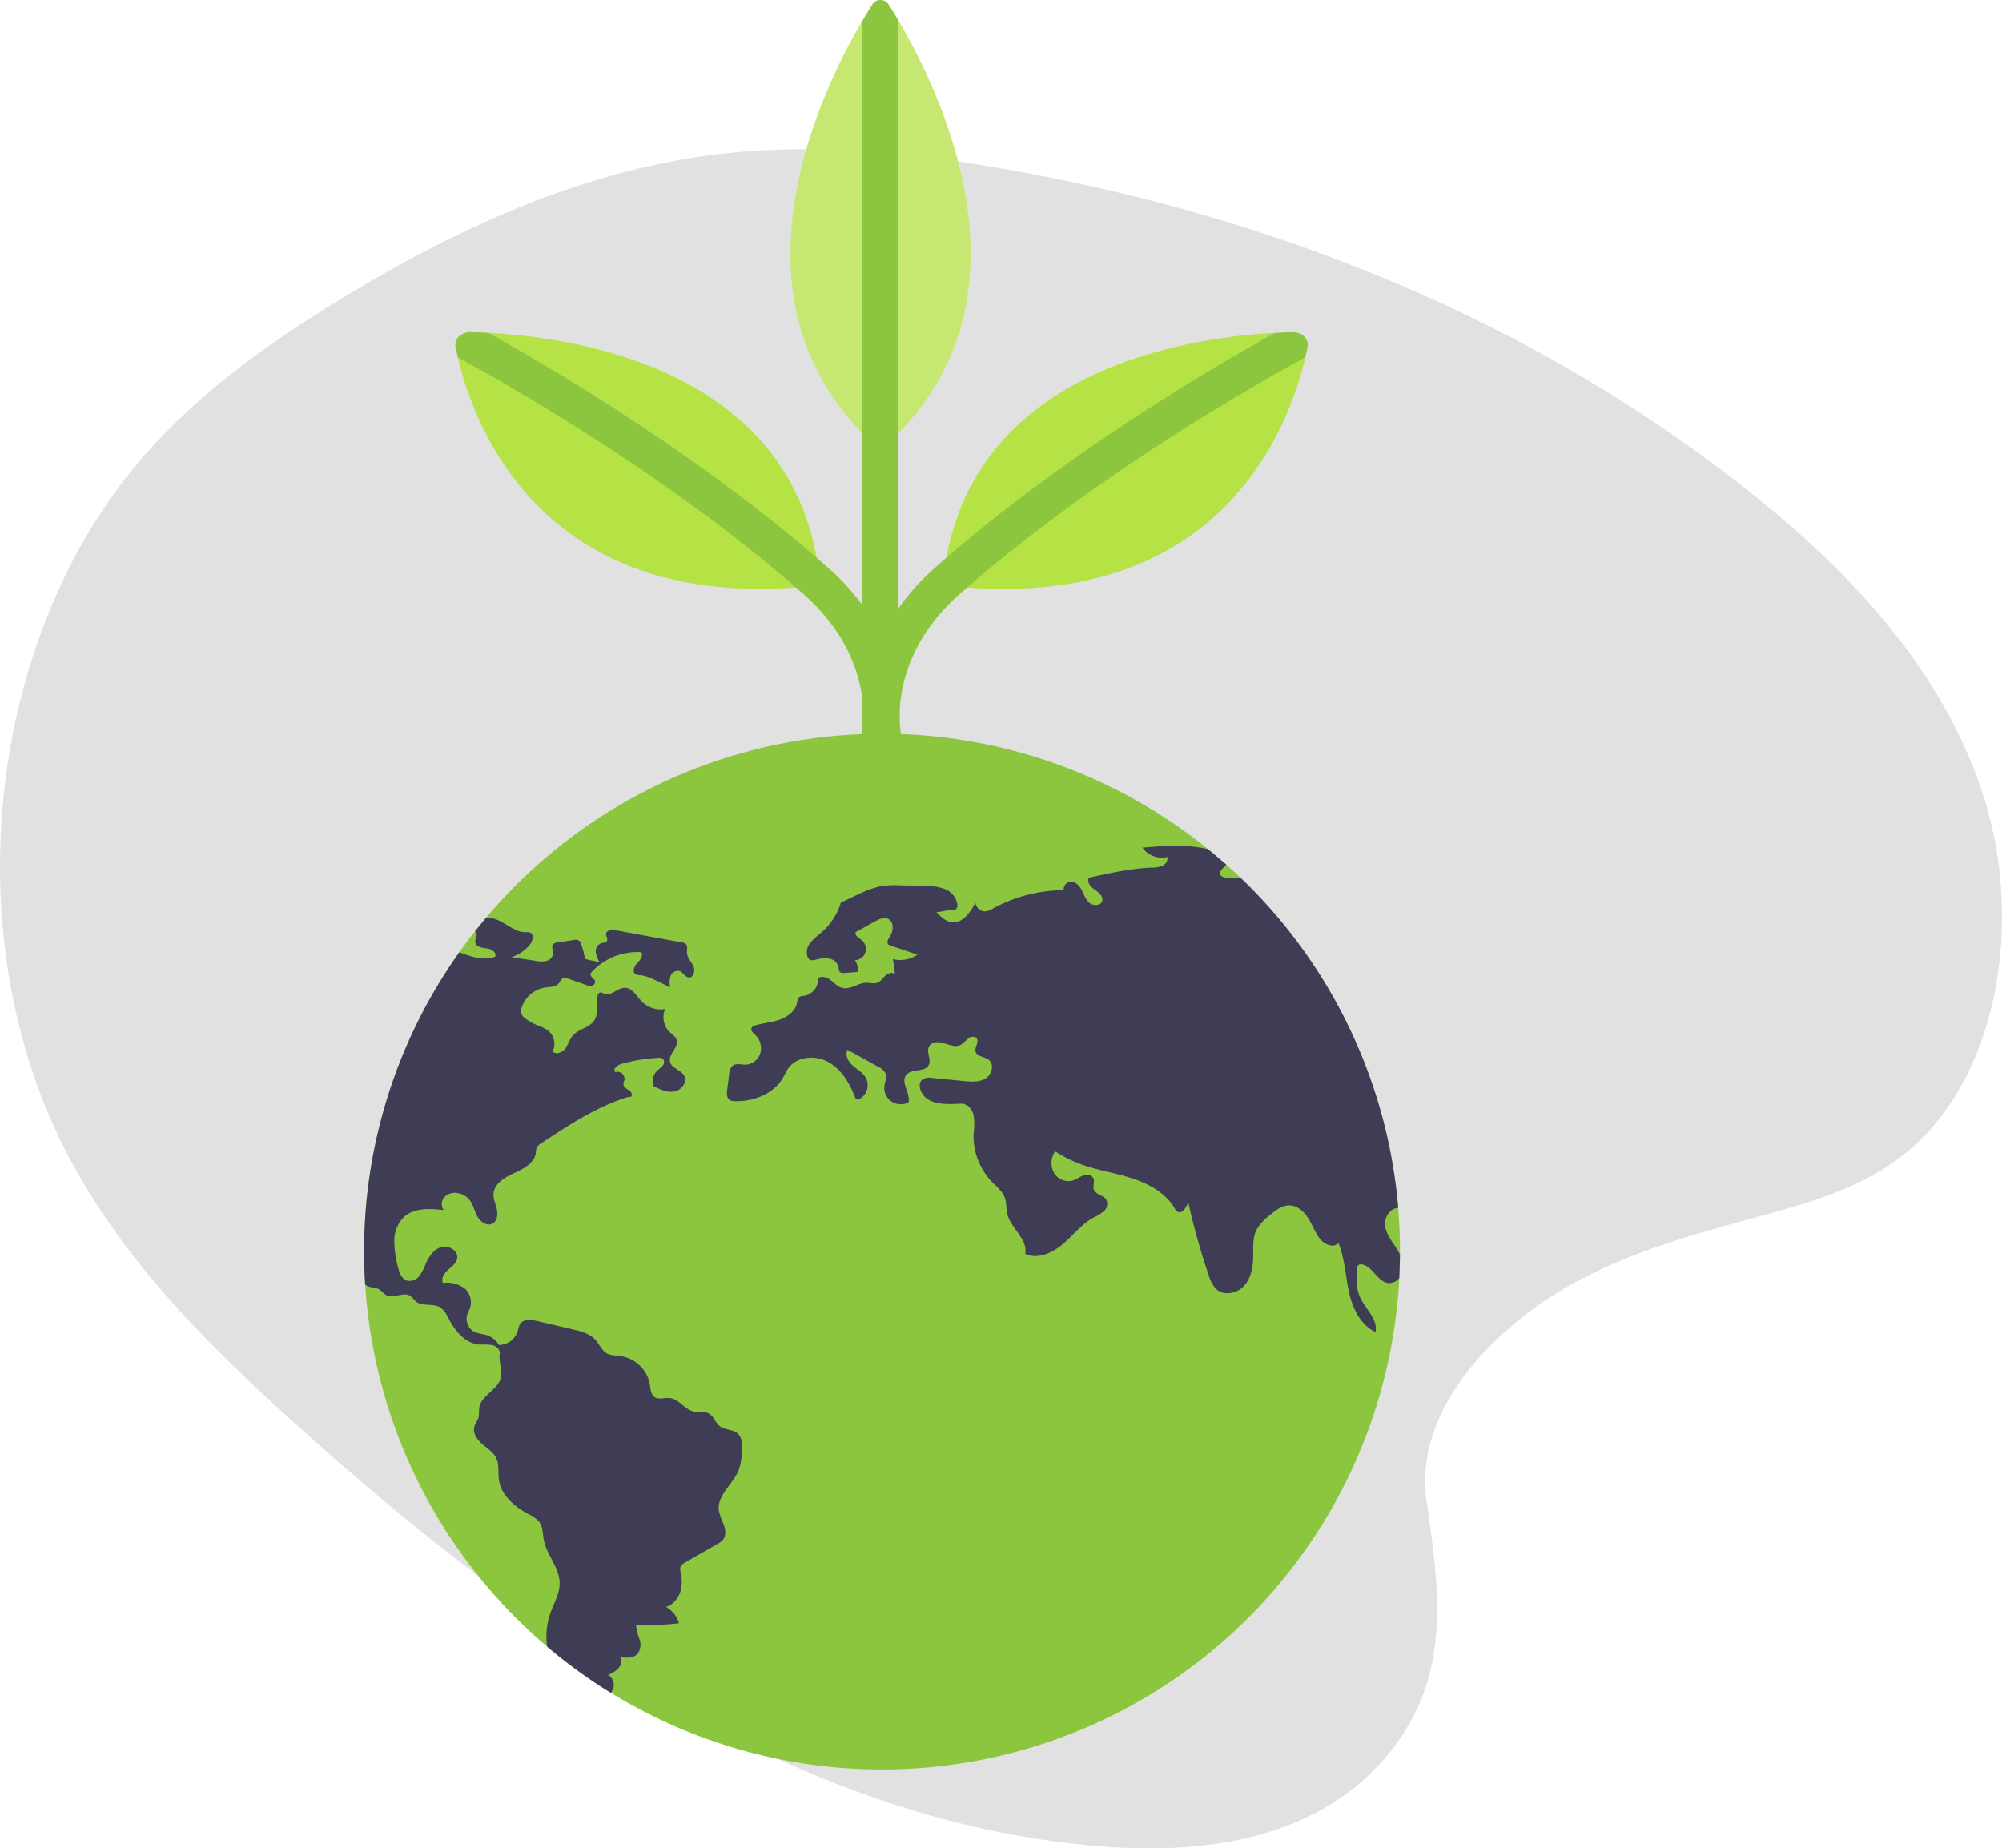
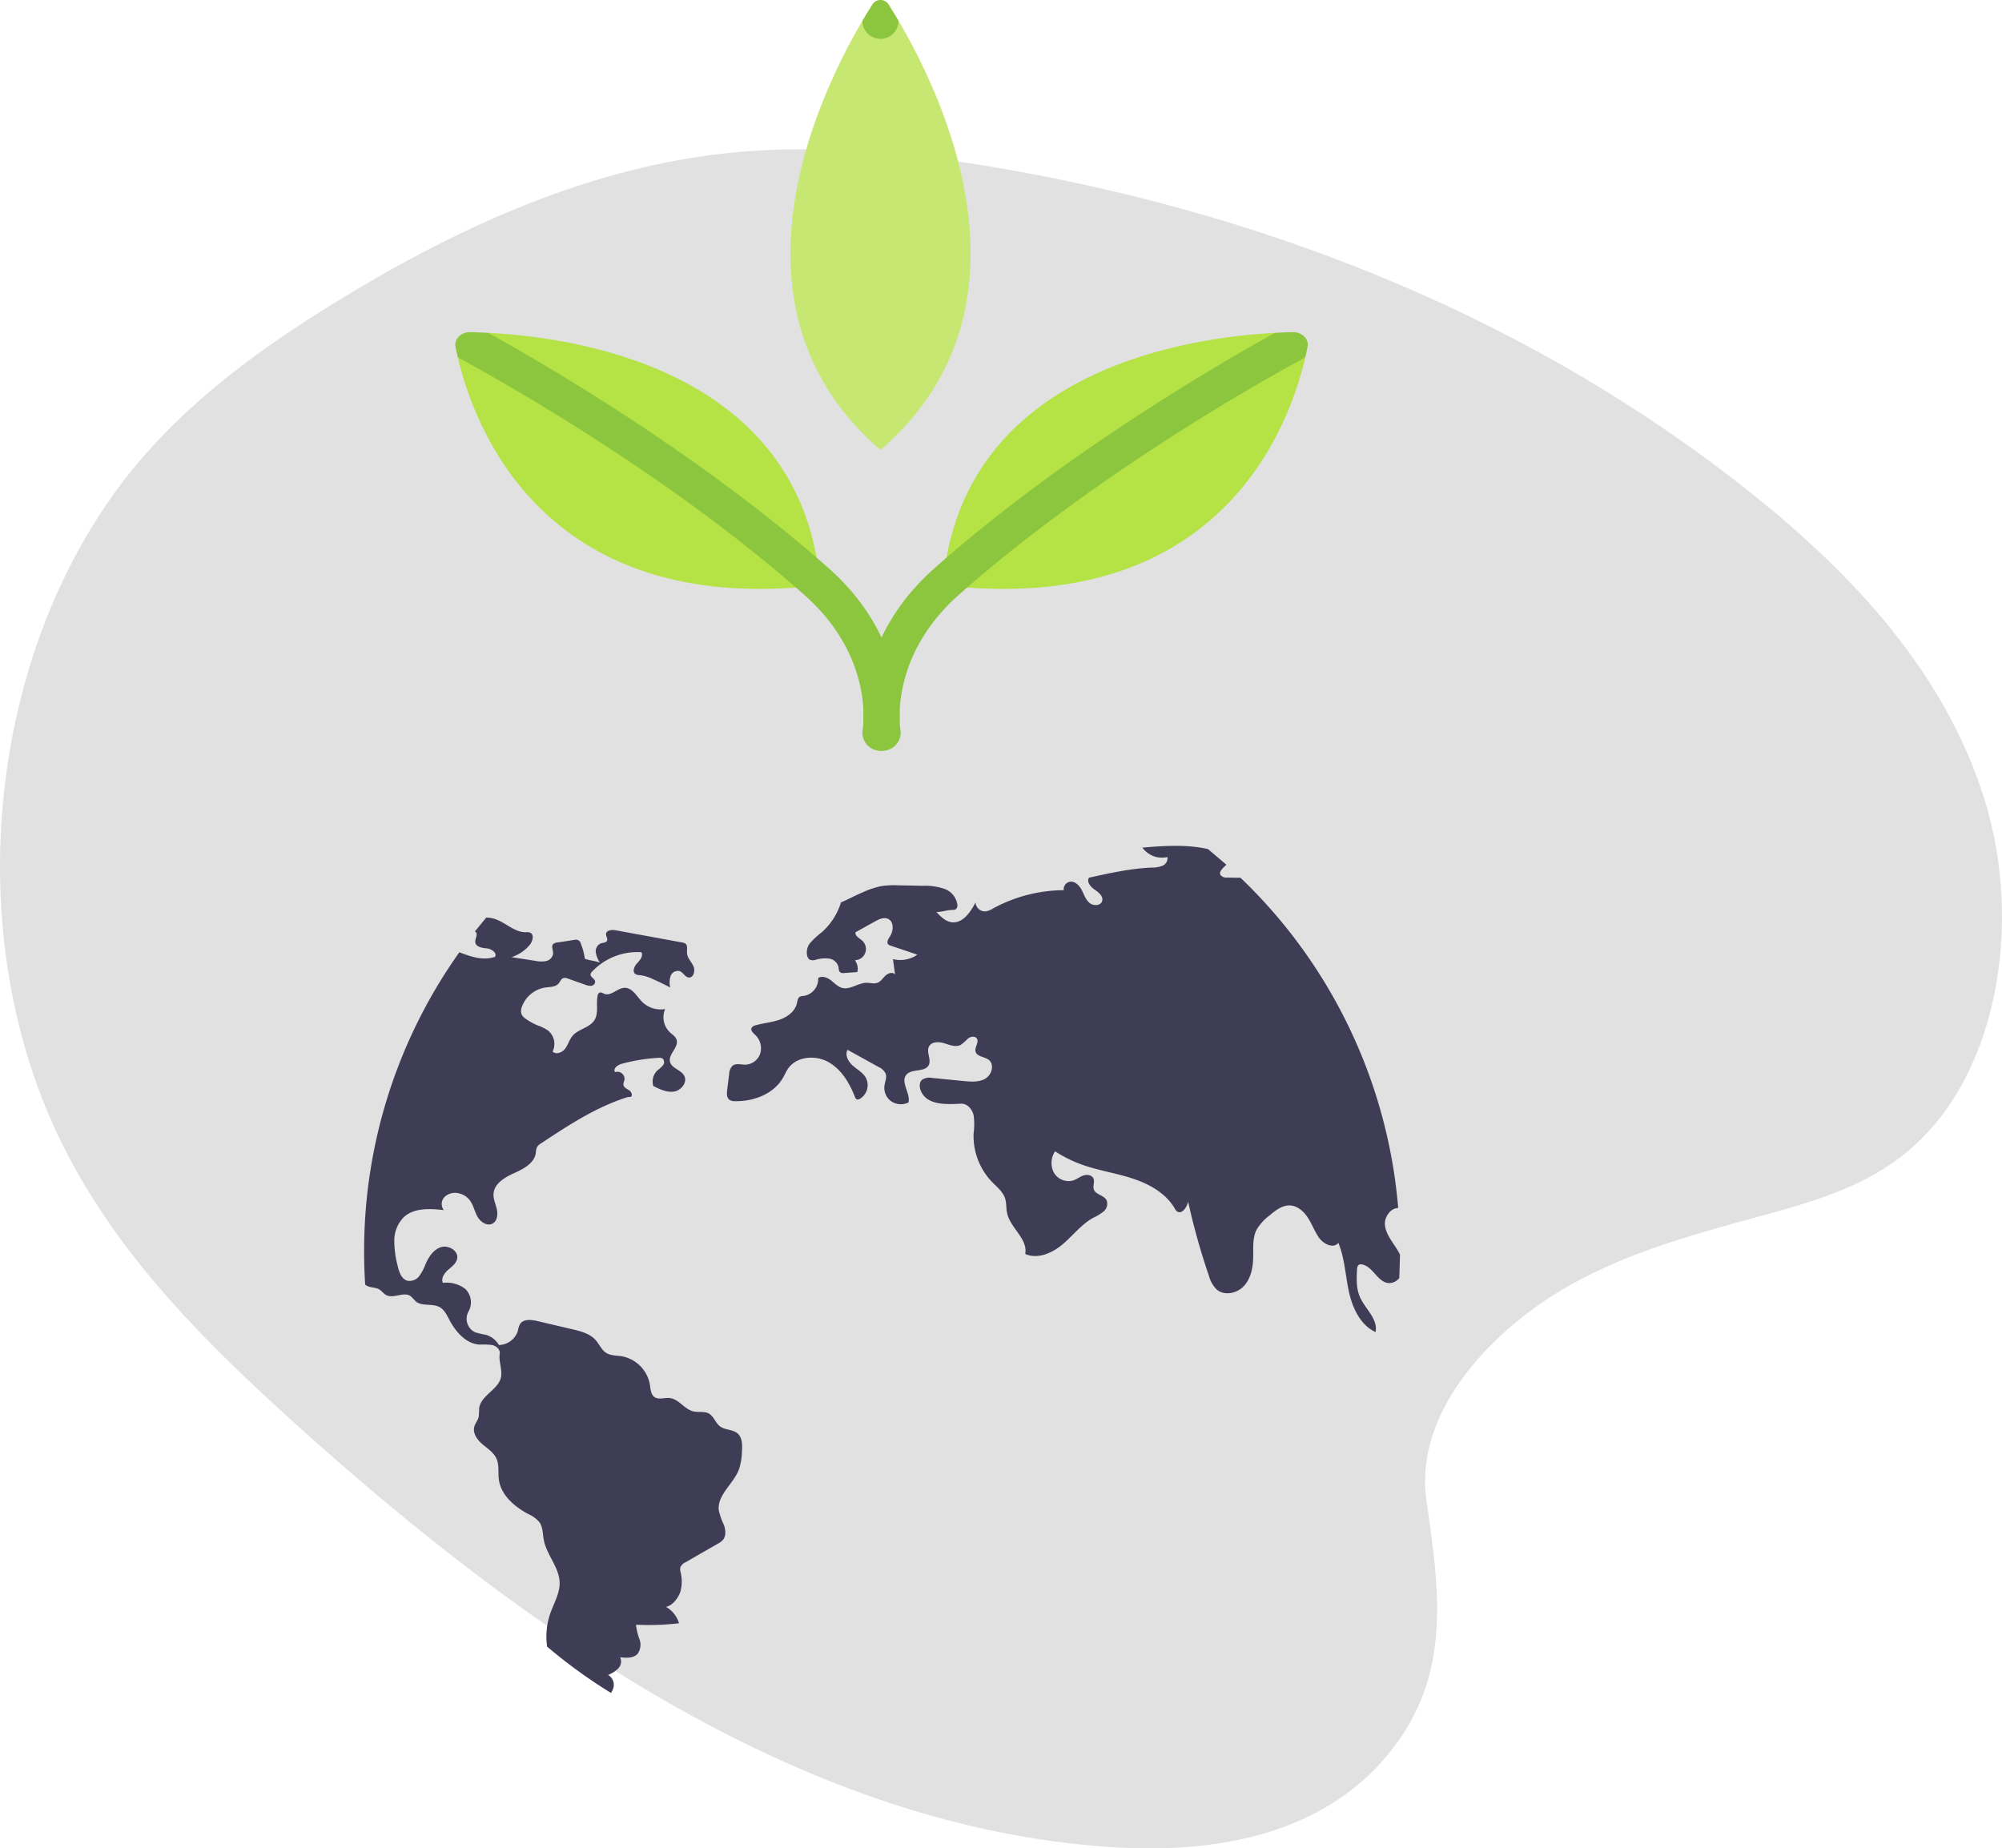
<svg xmlns="http://www.w3.org/2000/svg" id="Você_estará_revolucionando_a_agricultura_no_mundo" data-name="Você estará revolucionando a agricultura no mundo" width="582.792" height="538.147" viewBox="0 0 582.792 538.147">
  <path id="Path_880" data-name="Path 880" d="M402.849,468.776c-19.777,22.755-50.823,27.389-79.059,25.574-88.746-5.671-168.853-61.007-238.148-123.569-25.1-22.682-49.782-47.057-66.064-78.253C-13.57,229.035-3.738,141.044,42.354,88.77,58.04,70.949,77.046,57.331,96.566,45.237c34.7-21.507,72.157-38.77,111.523-43.679C236.173-1.95,264.609.9,292.531,5.786c78,13.658,154.572,43.865,218.735,95.54,28.147,22.682,54.682,50.84,66.284,87.488s4.173,83.13-24.565,104.832c-11.922,8.976-26.1,13.026-40.019,16.833-20.48,5.606-41.292,11.13-59.777,22.52-19.1,11.779-41.688,34.534-37.923,60.569C419.345,421.525,422.6,446.054,402.849,468.776Z" transform="translate(0 43.442)" fill="#c4c4c4" opacity="0.5" />
  <g id="Group_70" data-name="Group 70" transform="translate(105.998 0)">
    <g id="Group_45" data-name="Group 45" transform="translate(0 213.62)">
-       <path id="Path_54" data-name="Path 54" d="M874.191,244.014v.9q-.031,3.4-.195,6.769a150.769,150.769,0,0,1-301.035,1.969q-.308-4.785-.308-9.641a150.021,150.021,0,0,1,27.723-87.149q2.169-3.077,4.513-6.041c1.077-1.374,2.185-2.718,3.3-4.051A150.8,150.8,0,0,1,818.3,126.834c1.815,1.467,3.6,2.985,5.343,4.533q2.092,1.862,4.113,3.805a150.36,150.36,0,0,1,45.908,96.164Q874.191,237.613,874.191,244.014Z" transform="translate(-572.653 -93.241)" fill="#8cc63f" />
      <path id="Path_55" data-name="Path 55" d="M604.89,161.34a.837.837,0,0,1,.205.123c.81.667-.205,1.949-.082,3.005.144,1.354,1.949,1.651,3.313,1.785s3.087,1.241,2.441,2.451c-3.426,1.179-6.892.02-10.39-1.323a150.022,150.022,0,0,0-27.723,87.149q0,4.862.308,9.641a3.9,3.9,0,0,0,.933.5c1.026.39,2.215.318,3.159.872.749.441,1.251,1.22,2,1.631,2.143,1.169,5.118-1.077,7.118.318a18.385,18.385,0,0,1,1.467,1.5c1.846,1.6,4.882.523,7.015,1.723,1.374.769,2.082,2.308,2.82,3.7,1.836,3.487,4.81,6.913,8.738,7.19a23.538,23.538,0,0,1,3.713.123c1.21.277,2.4,1.333,2.205,2.554-.339,2.1.7,4.4.42,6.5-.5,3.846-5.949,5.528-6.41,9.374a23.207,23.207,0,0,1-.144,2.533c-.246,1.005-1.005,1.826-1.272,2.831-.513,1.9.851,3.795,2.338,5.067s3.282,2.39,4.1,4.174c.862,1.9.441,4.1.718,6.164.615,4.5,4.5,7.836,8.5,9.99a8.879,8.879,0,0,1,3.323,2.421c1.026,1.487.923,3.446,1.272,5.22.841,4.338,4.492,7.918,4.595,12.338.072,3.149-1.672,6-2.718,8.964a20.689,20.689,0,0,0-.933,9.682,151.5,151.5,0,0,0,18.595,13.487,5.421,5.421,0,0,0,.769-1.723,3.408,3.408,0,0,0-1.59-3.528,8.431,8.431,0,0,0,2.943-1.887,2.887,2.887,0,0,0,.533-3.261c1.805.226,3.949.338,5.138-1.046a4.589,4.589,0,0,0,.513-4.174,17.214,17.214,0,0,1-1.026-4.246,76.387,76.387,0,0,0,12.533-.421,8.136,8.136,0,0,0-3.815-4.78c1.887-.318,3.6-2.574,4.195-4.39a11.182,11.182,0,0,0,.082-5.672,3.018,3.018,0,0,1-.062-1.477,2.906,2.906,0,0,1,1.5-1.446q4.677-2.692,9.354-5.374a5.64,5.64,0,0,0,1.5-1.1c.974-1.159.831-2.892.328-4.318a21.764,21.764,0,0,1-1.5-4.267c-.574-4.482,4.226-7.7,5.846-11.928a17.912,17.912,0,0,0,.882-5.221c.133-1.908.144-4.113-1.313-5.333-1.405-1.179-3.59-.913-5.056-2.01-1.344-1.005-1.805-2.944-3.272-3.754-1.333-.739-2.995-.267-4.482-.615-2.605-.605-4.246-3.61-6.913-3.887-1.5-.164-3.2.574-4.431-.3-1.087-.78-1.128-2.328-1.333-3.641a10.171,10.171,0,0,0-8.205-8.226c-1.549-.246-3.231-.154-4.554-1.005s-1.939-2.472-3-3.672c-1.682-1.918-4.349-2.605-6.841-3.19q-5.077-1.185-10.144-2.379c-1.795-.431-4.113-.656-5.087.923a6.939,6.939,0,0,0-.595,1.9,5.884,5.884,0,0,1-5.518,4.144,6.52,6.52,0,0,0-3.836-2.974,24.214,24.214,0,0,1-3.118-.739,4.368,4.368,0,0,1-1.887-6.061,5.442,5.442,0,0,0-.933-6.533,8.828,8.828,0,0,0-6.533-1.774c-.605-1.323.41-2.81,1.5-3.774s2.42-1.9,2.656-3.333c.379-2.256-2.5-3.969-4.687-3.3s-3.579,2.8-4.5,4.892a14.754,14.754,0,0,1-1.815,3.477,3.564,3.564,0,0,1-3.446,1.415c-1.8-.462-2.492-2.605-2.892-4.41a28.745,28.745,0,0,1-.964-7.395,9.653,9.653,0,0,1,2.79-6.728c2.985-2.749,7.579-2.482,11.61-2.041a2.957,2.957,0,0,1,.308-3.9,4.431,4.431,0,0,1,4.021-.985,5.516,5.516,0,0,1,3.108,1.856c1.149,1.395,1.477,3.292,2.338,4.872s2.82,2.944,4.41,2.092c1.385-.739,1.6-2.646,1.262-4.174s-1.077-3.005-.954-4.564c.236-2.964,3.323-4.759,6.041-5.979s5.826-2.872,6.256-5.826a5.446,5.446,0,0,1,.328-1.682,3.29,3.29,0,0,1,1.221-1.149c7.928-5.241,16-10.554,25.067-13.415.472-.154.523.01,1.005-.1.677-.39.226-1.467-.42-1.9s-1.508-.769-1.672-1.528c-.113-.554.215-1.108.3-1.672a2.087,2.087,0,0,0-2.738-2.113c-.728-.964.708-2.082,1.877-2.41a51.262,51.262,0,0,1,10.718-1.744,1.909,1.909,0,0,1,1.221.205,1.45,1.45,0,0,1,.092,1.99A11.228,11.228,0,0,1,658,201.812a4.479,4.479,0,0,0-1.169,4.5c1.9.964,3.949,1.959,6.051,1.621s3.949-2.7,2.964-4.574c-.913-1.754-3.672-2.154-4.144-4.072-.554-2.246,2.626-4.246,1.908-6.441-.308-.964-1.272-1.538-2.01-2.226a6.068,6.068,0,0,1-1.323-6.708,7.643,7.643,0,0,1-6.687-2.092c-1.6-1.61-2.872-4.164-5.149-4.082-2.082.062-3.877,2.492-5.826,1.754-.482-.185-.985-.554-1.446-.338a1.2,1.2,0,0,0-.544.892c-.492,2.369.359,5.067-.933,7.118-1.405,2.226-4.656,2.533-6.359,4.544-.923,1.087-1.282,2.554-2.133,3.7s-2.646,1.887-3.672.882a5.054,5.054,0,0,0-1.374-6.154,13.209,13.209,0,0,0-3.036-1.477,18.015,18.015,0,0,1-3.395-1.887,3.363,3.363,0,0,1-1.241-1.333,3.066,3.066,0,0,1,.082-2.113,8.635,8.635,0,0,1,6.861-5.682c1.354-.185,2.933-.123,3.836-1.159.472-.544.718-1.374,1.415-1.59a2.064,2.064,0,0,1,1.3.154c1.692.595,3.374,1.19,5.067,1.785a3.471,3.471,0,0,0,1.805.3,1.214,1.214,0,0,0,1.056-1.282c-.164-.841-1.456-1.241-1.333-2.092a1.329,1.329,0,0,1,.421-.718,18.123,18.123,0,0,1,14.369-5.672c.636,1.056-.369,2.3-1.221,3.19s-1.518,2.5-.492,3.19a2.7,2.7,0,0,0,1.344.308,11.721,11.721,0,0,1,3.59,1.087c1.754.759,3.477,1.6,5.159,2.5a6.505,6.505,0,0,1,.123-3.323,2.257,2.257,0,0,1,2.667-1.446c1.005.39,1.518,1.723,2.595,1.846,1.426.164,1.99-1.949,1.395-3.262s-1.785-2.4-1.877-3.846c-.072-.964.3-2.164-.472-2.749a2.041,2.041,0,0,0-.913-.328q-9.662-1.769-19.333-3.549c-1.149-.215-2.8-.051-2.851,1.108-.031.656.554,1.3.3,1.9-.277.636-1.18.585-1.836.81a2.492,2.492,0,0,0-1.436,2.636,7.181,7.181,0,0,0,1.21,2.964c-1.262-.523-3.159-.615-4.421-1.149A17.012,17.012,0,0,0,635.783,165a1.5,1.5,0,0,0-1.959-1.21c-1.661.256-3.323.5-4.984.759a1.929,1.929,0,0,0-1.138.441c-.646.687-.01,1.785-.031,2.728a2.557,2.557,0,0,1-1.979,2.205,7.462,7.462,0,0,1-3.159-.041l-6.974-1.077a11.425,11.425,0,0,0,5.272-3.528c.923-1.087,1.415-3.118.082-3.631a3.183,3.183,0,0,0-1.21-.092c-3.159.02-5.651-2.615-8.605-3.733a8.458,8.458,0,0,0-2.9-.533Z" transform="translate(-572.654 -103.757)" fill="#3f3d56" />
      <path id="Path_56" data-name="Path 56" d="M894.745,258.1a3.7,3.7,0,0,1-3.138,1.487c-3.21-.277-4.564-4.9-7.744-5.426a1.24,1.24,0,0,0-.841.082c-.472.256-.554.892-.585,1.426-.133,2.646-.246,5.395.79,7.836,1.508,3.569,5.415,6.564,4.595,10.349-4.41-2.041-6.708-6.995-7.744-11.744s-1.21-9.733-3.077-14.226c-1.425,1.815-4.4.318-5.692-1.59-1.231-1.805-1.99-3.9-3.18-5.733s-3.015-3.467-5.19-3.569c-2.287-.1-4.277,1.467-6.02,2.954a13.935,13.935,0,0,0-3.744,4.164c-1.22,2.462-.9,5.354-.964,8.092-.062,2.954-.687,6.082-2.708,8.256s-5.744,2.923-7.969.964a8.988,8.988,0,0,1-2.226-4.01,195.118,195.118,0,0,1-6.031-21.518c-.369,1.662-1.836,3.805-3.231,2.831a2.882,2.882,0,0,1-.739-.964c-2.6-4.4-7.415-7.046-12.287-8.636s-9.979-2.318-14.79-4.062a37.811,37.811,0,0,1-7.682-3.826,6.049,6.049,0,0,0-.369,6.174,4.946,4.946,0,0,0,5.559,2.328c1.067-.349,1.969-1.087,3.026-1.456s2.482-.185,2.944.841c.451.974-.226,2.154.113,3.179.5,1.549,2.851,1.672,3.672,3.087a2.858,2.858,0,0,1-.769,3.3,13.821,13.821,0,0,1-3.1,1.908c-3.446,1.918-5.9,5.19-8.913,7.733s-7.272,4.41-10.862,2.779c.851-4.338-4.308-7.518-5.262-11.836-.318-1.426-.154-2.933-.595-4.318-.646-2.01-2.431-3.385-3.887-4.9a19.269,19.269,0,0,1-5.282-14,19.432,19.432,0,0,0,0-5.344c-.4-1.733-1.846-3.415-3.631-3.344-4.072.185-9.21.492-11.344-2.985-.769-1.241-1.1-3.056.01-4.01a3.872,3.872,0,0,1,2.943-.5c3.067.3,6.123.605,9.19.9,2.143.205,4.462.379,6.308-.738s2.646-4.1.933-5.426c-1.241-.964-3.477-.913-3.846-2.441-.3-1.282,1.118-2.728.349-3.805-.544-.759-1.774-.554-2.523.021a16.506,16.506,0,0,1-2.123,1.856c-1.467.759-3.21.031-4.79-.462s-3.692-.533-4.451.933c-.862,1.631.749,3.785-.092,5.426-1.128,2.164-4.923.933-6.5,2.8-1.805,2.133,1.231,5.333.626,8.062a5.026,5.026,0,0,1-4.954-.277,4.8,4.8,0,0,1-2.072-4.472c.144-1.231.79-2.492.359-3.651a4.262,4.262,0,0,0-2.164-1.98q-4.462-2.477-8.923-4.933c-.831,1.538.215,3.436,1.528,4.595s2.944,2.021,3.805,3.538a4.651,4.651,0,0,1-1.744,6.133,1.082,1.082,0,0,1-.892.154,1.237,1.237,0,0,1-.574-.769c-1.569-4.031-3.938-8-7.713-10.1s-9.21-1.672-11.692,1.867c-.585.841-.984,1.805-1.5,2.7-2.718,4.728-8.564,6.964-14.021,6.82a2.7,2.7,0,0,1-1.528-.359c-.882-.605-.841-1.9-.708-2.964.195-1.508.379-3.005.574-4.513a3.615,3.615,0,0,1,.995-2.472c1.015-.8,2.472-.3,3.764-.318a4.741,4.741,0,0,0,4.318-3.333,5.358,5.358,0,0,0-1.5-5.333c-.585-.554-1.375-1.251-1.067-2a1.662,1.662,0,0,1,1.159-.779c2.308-.667,4.759-.841,7.026-1.641s4.482-2.41,5.026-4.759c.164-.718.236-1.59.882-1.949A2.858,2.858,0,0,1,721.3,176a4.992,4.992,0,0,0,4.277-5.2c1.087-.759,2.615-.195,3.672.615s1.979,1.877,3.261,2.226c2.39.656,4.7-1.467,7.18-1.477,1.046,0,2.123.369,3.1.01.995-.359,1.59-1.344,2.349-2.072s2.1-1.179,2.81-.39c-.205-1.487-.4-2.964-.605-4.441a8.73,8.73,0,0,0,7.108-1.292c-2.585-.872-5.159-1.744-7.744-2.615a1.669,1.669,0,0,1-.728-.39c-.564-.605,0-1.549.451-2.236,1.1-1.651,1.282-4.369-.523-5.19-1.231-.564-2.636.113-3.815.769-1.887,1.046-3.774,2.1-5.661,3.149-.174,1.077,1.138,1.692,1.949,2.41a3.268,3.268,0,0,1-2.133,5.713,4.094,4.094,0,0,1,.728,3.456l-3.805.277a1.634,1.634,0,0,1-1.231-.246c-.41-.359-.349-.995-.451-1.528a3.3,3.3,0,0,0-2.79-2.431,9.631,9.631,0,0,0-3.887.359,2.368,2.368,0,0,1-1.682-.041,1.678,1.678,0,0,1-.656-.841,4.288,4.288,0,0,1,.862-4.123,23.6,23.6,0,0,1,3.241-2.985,18.893,18.893,0,0,0,5.631-8.718c2.092-.882,4.256-2.072,6.359-2.954a25.4,25.4,0,0,1,5.282-1.774,24.96,24.96,0,0,1,5.18-.246c2.359.041,4.728.082,7.087.133a17.055,17.055,0,0,1,6.205.892,5.788,5.788,0,0,1,3.785,4.626,1.421,1.421,0,0,1-.462,1.3,1.661,1.661,0,0,1-.892.205c-1.959.062-2.79.554-4.749.626,1.241,1.323,2.636,2.718,4.441,2.954,3.179.41,5.467-2.882,6.933-5.744a2.8,2.8,0,0,0,2.923,2.595,5.9,5.9,0,0,0,2.205-.862,43.376,43.376,0,0,1,20.564-5.313,2.214,2.214,0,0,1,1.692-2.441c1.467-.287,2.779.974,3.487,2.287s1.139,2.831,2.267,3.815,3.282.933,3.723-.482c.431-1.364-.995-2.533-2.174-3.344s-2.431-2.287-1.631-3.477c6.031-1.344,12.113-2.677,18.3-2.944a7.786,7.786,0,0,0,3.077-.533,2.391,2.391,0,0,0,1.436-2.533,6.993,6.993,0,0,1-7.282-2.749c6.349-.523,12.995-.985,19.1.441l5.344,4.533c-1.015,1.056-2.369,2.051-1.631,3.108a2.274,2.274,0,0,0,1.877.646c1.292.021,2.585.051,3.867.051a150.361,150.361,0,0,1,45.908,96.164c-2.154-.082-4.133,2.646-3.857,5.026.328,2.759,2.318,4.974,3.744,7.354a11.226,11.226,0,0,1,.636,1.2Z" transform="translate(-593.402 -99.653)" fill="#3f3d56" />
    </g>
    <g id="Group_69" data-name="Group 69" transform="translate(26.539 0)">
      <g id="Group_56" data-name="Group 56" transform="translate(0 96.708)">
        <g id="Group_50" data-name="Group 50" transform="translate(118.823 0)">
          <g id="Group_49" data-name="Group 49">
            <g id="Group_48" data-name="Group 48">
              <g id="Group_47" data-name="Group 47">
                <g id="Group_46" data-name="Group 46">
                  <path id="Path_874" data-name="Path 874" d="M425.219,142.769l-1.99-.36c-25.063,1.321-88.86,10.527-96.282,69.928-.243,1.943,1.488,3.777,3.767,3.987,77.284,7.135,96.812-47.063,101.355-66.766l-1.221-2.11Z" transform="translate(-303.457 -142.212)" fill="#b5e245" />
                  <path id="Path_875" data-name="Path 875" d="M421.731,146.327c.429-2.182-1.669-4.257-4.252-4.207-1.475.028-3.251.087-5.269.2-16.359,9.053-61.624,35.326-99.006,68.431-24.856,22.012-20.562,47.844-20.367,48.932a5.258,5.258,0,0,0,10.351-1.854c-.037-.208-3.5-21.065,16.988-39.206,40.168-35.573,89.753-63.153,100.874-69.155.274-1.16.5-2.22.682-3.136Z" transform="translate(-292.438 -142.119)" fill="#8cc63f" />
                </g>
              </g>
            </g>
          </g>
        </g>
        <g id="Group_55" data-name="Group 55" transform="translate(0 0)">
          <g id="Group_54" data-name="Group 54">
            <g id="Group_53" data-name="Group 53">
              <g id="Group_52" data-name="Group 52">
                <g id="Group_51" data-name="Group 51">
                  <path id="Path_876" data-name="Path 876" d="M224.024,212.336c-7.456-59.674-71.467-68.673-96.282-69.928l-4.662,1.509-2.948,3.232-1.231,2.407c4.649,19.908,24.393,73.874,101.357,66.768C222.536,216.112,224.267,214.28,224.024,212.336Z" transform="translate(-118.165 -142.211)" fill="#b5e245" />
                  <path id="Path_877" data-name="Path 877" d="M226.4,210.746c-37.381-33.1-82.648-59.378-99.006-68.431-2.016-.109-3.794-.168-5.268-.2-2.584-.049-4.681,2.025-4.252,4.207.18.918.4,1.971.68,3.136,11.117,6,60.705,33.581,100.876,69.155,20.255,17.936,17.136,38.325,16.985,39.231a5.258,5.258,0,0,0,4.252,6.077,5.324,5.324,0,0,0,.933.083,5.26,5.26,0,0,0,5.17-4.331c.195-1.089,4.488-26.921-20.369-48.933Z" transform="translate(-117.82 -142.119)" fill="#8cc63f" />
                </g>
              </g>
            </g>
          </g>
        </g>
      </g>
      <g id="Group_68" data-name="Group 68" transform="translate(97.568)">
        <g id="Group_58" data-name="Group 58">
          <g id="Group_57" data-name="Group 57">
            <path id="Path_878" data-name="Path 878" d="M290.686,7.333H283.86A9.745,9.745,0,0,0,282.146,8.4c-12.9,21.926-42.439,83.665,5.179,124.885h.169c47.723-41.311,18.017-103.108,5.168-124.9a13.17,13.17,0,0,0-1.975-1.053Z" transform="translate(-261.202 -2.343)" fill="#c6e873" />
-             <path id="Path_879" data-name="Path 879" d="M299.625,1.324a2.8,2.8,0,0,0-4.763,0c-.807,1.272-1.788,2.869-2.882,4.737V216.807a5.257,5.257,0,1,0,10.515,0V6.043c-1.089-1.861-2.066-3.451-2.87-4.718Z" transform="translate(-271.037 0)" fill="#8cc63f" />
+             <path id="Path_879" data-name="Path 879" d="M299.625,1.324a2.8,2.8,0,0,0-4.763,0c-.807,1.272-1.788,2.869-2.882,4.737a5.257,5.257,0,1,0,10.515,0V6.043c-1.089-1.861-2.066-3.451-2.87-4.718Z" transform="translate(-271.037 0)" fill="#8cc63f" />
          </g>
        </g>
      </g>
    </g>
  </g>
</svg>